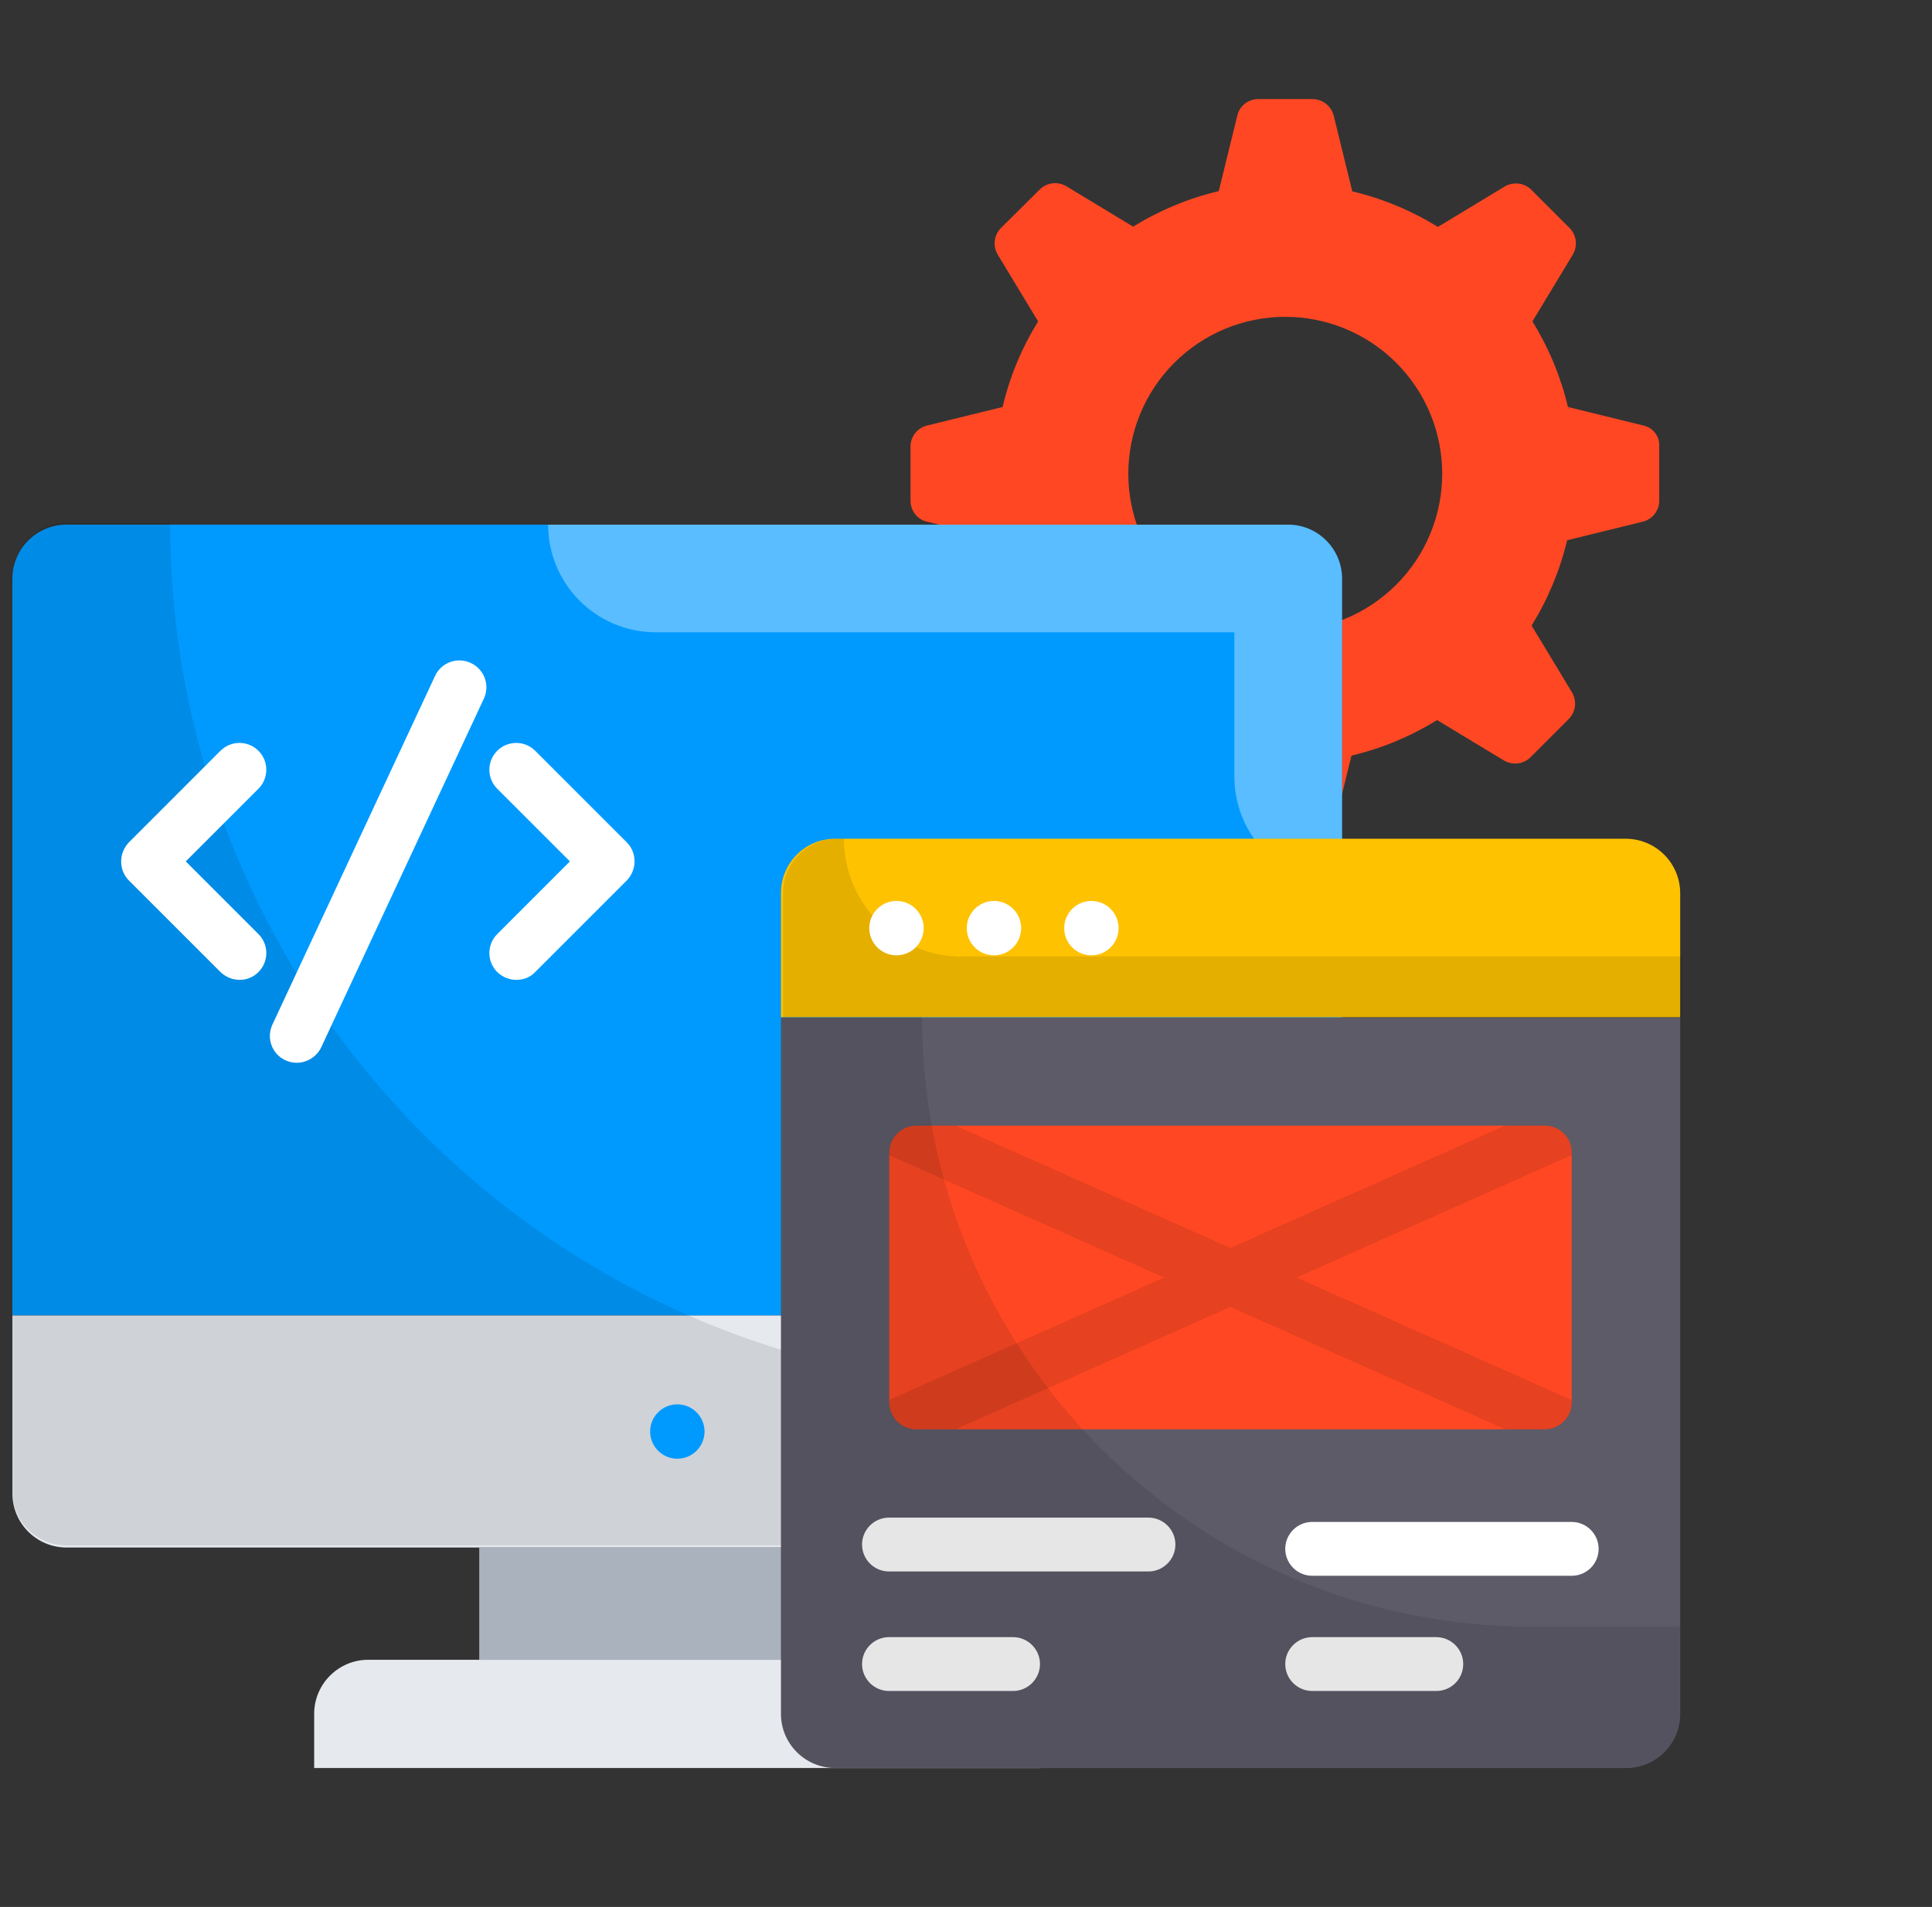
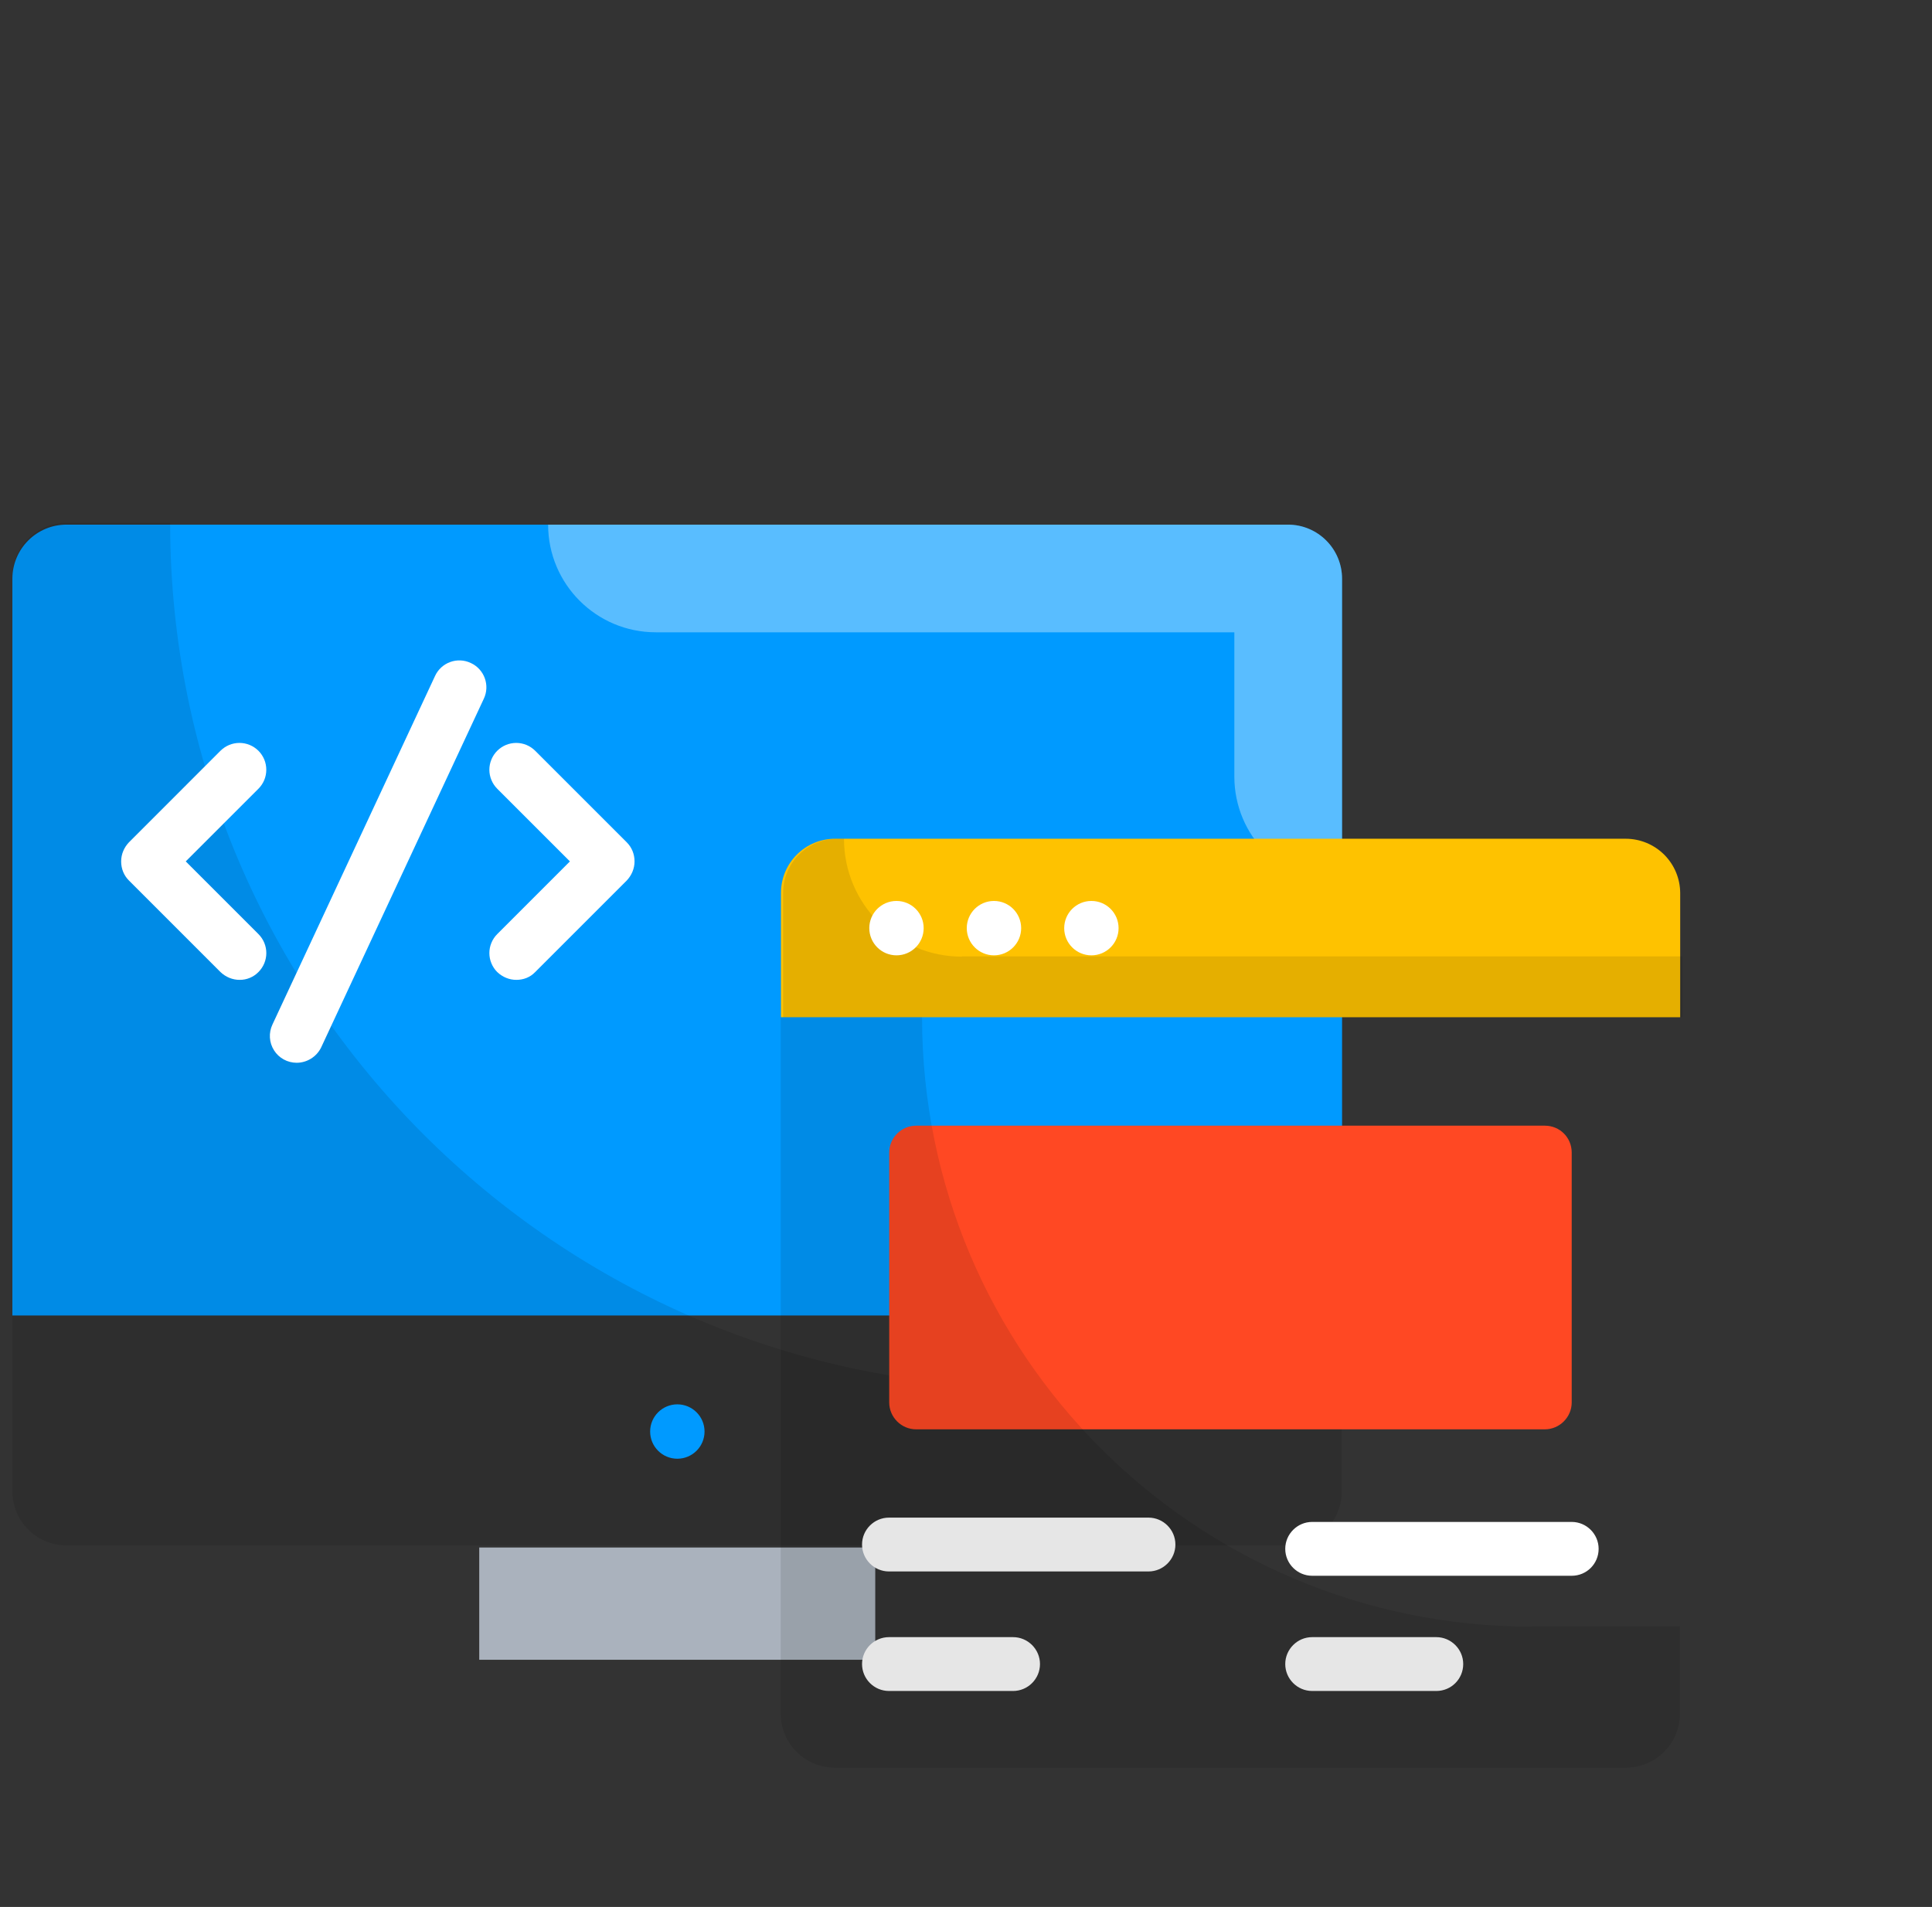
<svg xmlns="http://www.w3.org/2000/svg" width="78" height="77" viewBox="0 0 78 77" fill="none">
  <rect x="0" y="0" width="78" height="77" fill="#333333" stroke="none" />
  <g clip-path="url(#clip0_15759_41753)">
-     <path d="M66.356 17.184L63.302 16.434C63.013 15.213 62.528 14.045 61.867 12.978L63.498 10.282C63.704 9.935 63.65 9.489 63.367 9.206L61.824 7.663C61.684 7.525 61.503 7.437 61.308 7.414C61.114 7.39 60.916 7.432 60.748 7.532L58.052 9.163C56.998 8.511 55.835 8.022 54.596 7.728L53.846 4.674C53.798 4.482 53.687 4.312 53.532 4.19C53.377 4.068 53.185 4.001 52.987 4H50.803C50.401 4 50.042 4.272 49.955 4.663L49.205 7.717C47.966 8.011 46.803 8.5 45.748 9.152L43.053 7.522C42.885 7.421 42.687 7.379 42.493 7.403C42.298 7.427 42.117 7.514 41.977 7.652L40.412 9.206C40.129 9.489 40.075 9.935 40.281 10.282L41.912 12.978C41.26 14.032 40.77 15.195 40.477 16.434L37.423 17.184C37.032 17.282 36.76 17.63 36.76 18.032V20.217C36.76 20.619 37.032 20.978 37.423 21.064L40.477 21.814C40.77 23.054 41.26 24.217 41.912 25.26L40.281 27.956C40.075 28.303 40.129 28.749 40.412 29.032L41.955 30.575C42.238 30.858 42.683 30.912 43.031 30.705L45.727 29.075C46.781 29.727 47.944 30.216 49.183 30.51L49.933 33.564C50.031 33.955 50.379 34.227 50.781 34.227H52.966C53.368 34.227 53.727 33.955 53.813 33.564L54.563 30.51C55.803 30.216 56.965 29.727 58.02 29.075L60.715 30.705C61.063 30.912 61.509 30.858 61.791 30.575L63.335 29.032C63.617 28.749 63.672 28.303 63.465 27.956L61.835 25.26C62.487 24.206 62.976 23.043 63.27 21.814L66.324 21.064C66.715 20.967 66.987 20.619 66.987 20.217V18.032C67 17.839 66.944 17.647 66.829 17.491C66.713 17.336 66.545 17.227 66.356 17.184ZM51.89 25.466C51.057 25.466 50.233 25.303 49.465 24.984C48.696 24.666 47.997 24.199 47.409 23.61C46.82 23.022 46.354 22.324 46.035 21.555C45.717 20.786 45.553 19.962 45.553 19.13C45.553 18.298 45.717 17.474 46.035 16.705C46.354 15.936 46.82 15.238 47.409 14.649C47.997 14.061 48.696 13.594 49.465 13.275C50.233 12.957 51.057 12.793 51.89 12.793C53.57 12.793 55.182 13.461 56.37 14.649C57.559 15.838 58.226 17.449 58.226 19.13C58.226 20.81 57.559 22.422 56.37 23.61C55.182 24.799 53.57 25.466 51.89 25.466Z" fill="#FF4823" />
    <path d="M54.183 23.368C54.183 22.162 53.204 21.184 51.998 21.184H2.685C1.478 21.184 0.5 22.162 0.5 23.368V53.117H54.183V23.368Z" fill="#009AFF" />
    <path opacity="0.35" d="M51.997 21.184H22.129C22.129 23.586 24.075 25.531 26.477 25.531H49.834V31.357C49.834 33.759 51.78 35.705 54.182 35.705V23.368C54.182 22.162 53.204 21.184 51.997 21.184Z" fill="white" />
-     <path d="M0.5 53.117V60.302C0.5 61.508 1.478 62.486 2.685 62.486H51.998C53.204 62.486 54.183 61.508 54.183 60.302V53.117H0.5Z" fill="#E6E9EE" />
    <path opacity="0.1" d="M41.792 56.032C22.499 56.032 6.869 40.391 6.869 21.109H2.685C1.478 21.109 0.5 22.088 0.5 23.294V60.217C0.5 61.423 1.478 62.401 2.685 62.401H51.987C53.194 62.401 54.172 61.423 54.172 60.217V56.032H41.792Z" fill="black" />
    <path d="M19.348 62.486H35.336V67.019H19.348V62.486Z" fill="#AAB2BD" />
-     <path d="M39.824 67.019H14.868C13.662 67.019 12.684 67.998 12.684 69.204V71.389H42.008V69.204C42.008 67.998 41.03 67.019 39.824 67.019Z" fill="#E6E9EE" />
    <path d="M65.638 33.867H33.716C32.51 33.867 31.531 34.845 31.531 36.052V41.073H67.834V36.052C67.83 35.472 67.597 34.917 67.186 34.508C66.775 34.099 66.219 33.869 65.638 33.867Z" fill="#FEC200" />
    <path opacity="0.1" d="M38.834 38.628C36.204 38.628 34.074 36.498 34.074 33.867H33.802C32.595 33.867 31.617 34.845 31.617 36.052V41.073H67.92V38.617H38.834V38.628Z" fill="black" />
    <path d="M9.673 39.565C9.39 39.565 9.119 39.456 8.901 39.25L5.206 35.554C4.999 35.348 4.891 35.076 4.891 34.782C4.891 34.489 5.01 34.217 5.206 34.011L8.901 30.315C9.002 30.215 9.121 30.135 9.253 30.08C9.384 30.026 9.525 29.998 9.668 29.998C9.81 29.998 9.951 30.026 10.082 30.08C10.214 30.135 10.333 30.215 10.434 30.315C10.534 30.416 10.614 30.535 10.669 30.667C10.723 30.798 10.751 30.939 10.751 31.081C10.751 31.224 10.723 31.365 10.669 31.496C10.614 31.628 10.534 31.747 10.434 31.848L7.499 34.782L10.434 37.717C10.858 38.141 10.858 38.826 10.434 39.25C10.335 39.351 10.217 39.431 10.086 39.485C9.955 39.54 9.815 39.567 9.673 39.565ZM20.846 39.565C20.564 39.565 20.292 39.456 20.075 39.25C19.974 39.149 19.894 39.03 19.84 38.898C19.785 38.767 19.757 38.626 19.757 38.483C19.757 38.341 19.785 38.2 19.84 38.069C19.894 37.937 19.974 37.818 20.075 37.717L23.009 34.782L20.075 31.848C19.974 31.747 19.894 31.628 19.84 31.496C19.785 31.365 19.757 31.224 19.757 31.081C19.757 30.939 19.785 30.798 19.84 30.667C19.894 30.535 19.974 30.416 20.075 30.315C20.175 30.215 20.295 30.135 20.426 30.08C20.558 30.026 20.699 29.998 20.841 29.998C20.983 29.998 21.124 30.026 21.256 30.08C21.387 30.135 21.507 30.215 21.607 30.315L25.303 34.011C25.509 34.217 25.618 34.489 25.618 34.782C25.618 35.076 25.498 35.348 25.303 35.554L21.607 39.25C21.401 39.467 21.129 39.565 20.846 39.565ZM11.977 42.913C11.795 42.913 11.615 42.867 11.455 42.779C11.295 42.691 11.16 42.565 11.063 42.41C10.965 42.256 10.908 42.08 10.897 41.898C10.886 41.716 10.921 41.534 10.999 41.369L17.564 27.294C17.814 26.75 18.466 26.511 19.01 26.772C19.553 27.022 19.792 27.674 19.531 28.218L12.966 42.293C12.782 42.673 12.39 42.913 11.977 42.913Z" fill="white" />
-     <path d="M31.531 41.086V69.204C31.531 70.411 32.51 71.389 33.716 71.389H65.649C66.856 71.389 67.834 70.411 67.834 69.204V41.086H31.531Z" fill="#5D5B68" />
    <path d="M62.367 45.453H36.987C36.389 45.453 35.9 45.942 35.9 46.54V56.627C35.9 57.224 36.389 57.714 36.987 57.714H62.367C62.965 57.714 63.454 57.224 63.454 56.627V46.54C63.454 45.931 62.975 45.453 62.367 45.453Z" fill="#FF4823" />
-     <path opacity="0.1" d="M63.455 56.63V56.532L52.346 51.586L63.455 46.641V46.532C63.455 45.934 62.966 45.445 62.368 45.445H60.781L49.673 50.391L38.564 45.445H36.977C36.38 45.445 35.891 45.934 35.891 46.532V46.641L46.999 51.586L35.891 56.532V56.63C35.891 57.227 36.38 57.717 36.977 57.717H38.564L49.673 52.771L60.781 57.717H62.368C62.977 57.717 63.455 57.227 63.455 56.63Z" fill="black" />
    <path d="M36.194 38.575C36.8 38.575 37.291 38.083 37.291 37.477C37.291 36.87 36.8 36.379 36.194 36.379C35.587 36.379 35.096 36.87 35.096 37.477C35.096 38.083 35.587 38.575 36.194 38.575Z" fill="white" />
    <path d="M40.129 38.575C40.735 38.575 41.227 38.083 41.227 37.477C41.227 36.87 40.735 36.379 40.129 36.379C39.523 36.379 39.031 36.87 39.031 37.477C39.031 38.083 39.523 38.575 40.129 38.575Z" fill="white" />
    <path d="M44.063 38.575C44.669 38.575 45.16 38.083 45.16 37.477C45.16 36.87 44.669 36.379 44.063 36.379C43.456 36.379 42.965 36.87 42.965 37.477C42.965 38.083 43.456 38.575 44.063 38.575Z" fill="white" />
    <path d="M46.367 63.453H35.89C35.292 63.453 34.803 62.964 34.803 62.366C34.803 61.768 35.292 61.279 35.89 61.279H46.367C46.965 61.279 47.454 61.768 47.454 62.366C47.454 62.964 46.965 63.453 46.367 63.453ZM40.9 68.279H35.89C35.292 68.279 34.803 67.79 34.803 67.192C34.803 66.594 35.292 66.105 35.89 66.105H40.9C41.498 66.105 41.987 66.594 41.987 67.192C41.987 67.79 41.498 68.279 40.9 68.279ZM63.454 63.627H52.976C52.378 63.627 51.889 63.138 51.889 62.54C51.889 61.942 52.378 61.453 52.976 61.453H63.454C64.052 61.453 64.541 61.942 64.541 62.54C64.541 63.138 64.062 63.627 63.454 63.627ZM57.987 68.279H52.976C52.378 68.279 51.889 67.79 51.889 67.192C51.889 66.594 52.378 66.105 52.976 66.105H57.987C58.584 66.105 59.074 66.594 59.074 67.192C59.074 67.79 58.595 68.279 57.987 68.279Z" fill="white" />
    <path d="M27.346 58.901C27.952 58.901 28.444 58.409 28.444 57.803C28.444 57.197 27.952 56.705 27.346 56.705C26.739 56.705 26.248 57.197 26.248 57.803C26.248 58.409 26.739 58.901 27.346 58.901Z" fill="#009AFF" />
    <path opacity="0.1" d="M61.834 65.682C48.247 65.682 37.226 54.661 37.226 41.074H31.52V69.193C31.52 70.399 32.498 71.377 33.704 71.377H65.638C66.844 71.377 67.822 70.399 67.822 69.193V65.671H61.834V65.682Z" fill="black" />
  </g>
  <defs>
    <clipPath id="clip0_15759_41753">
      <rect width="77" height="77" fill="white" transform="translate(0.5)" />
    </clipPath>
  </defs>
</svg>